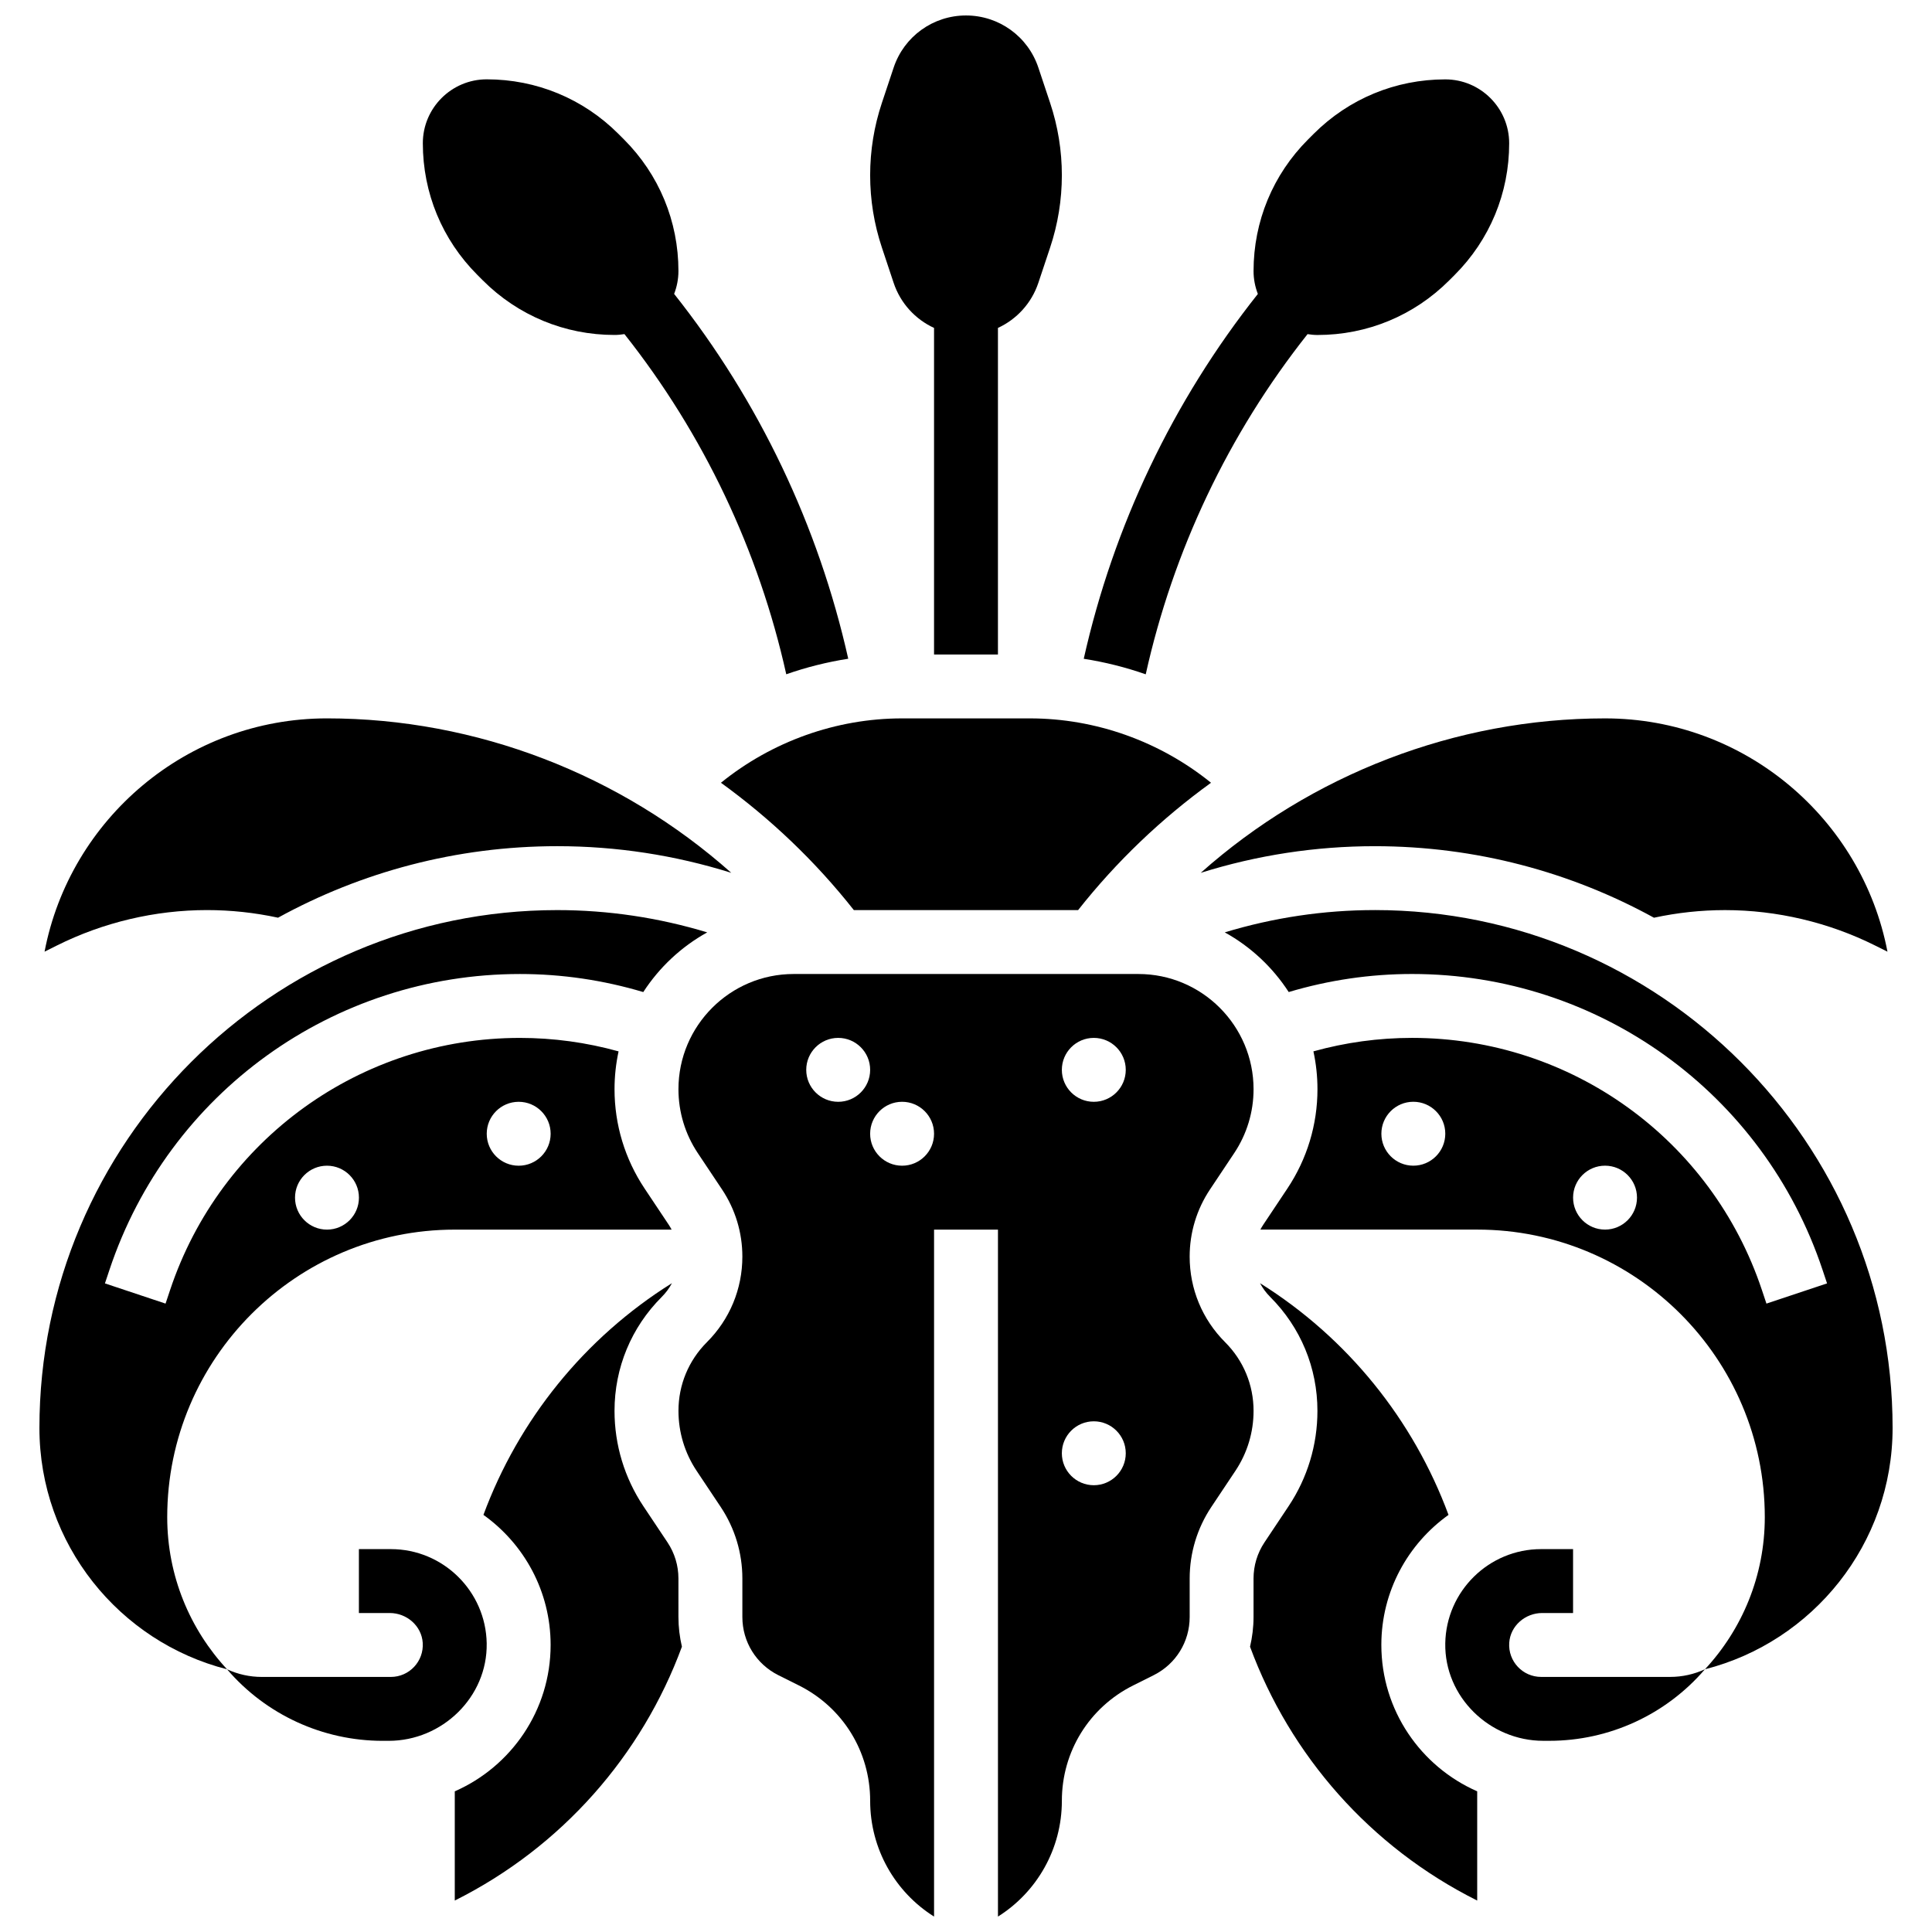
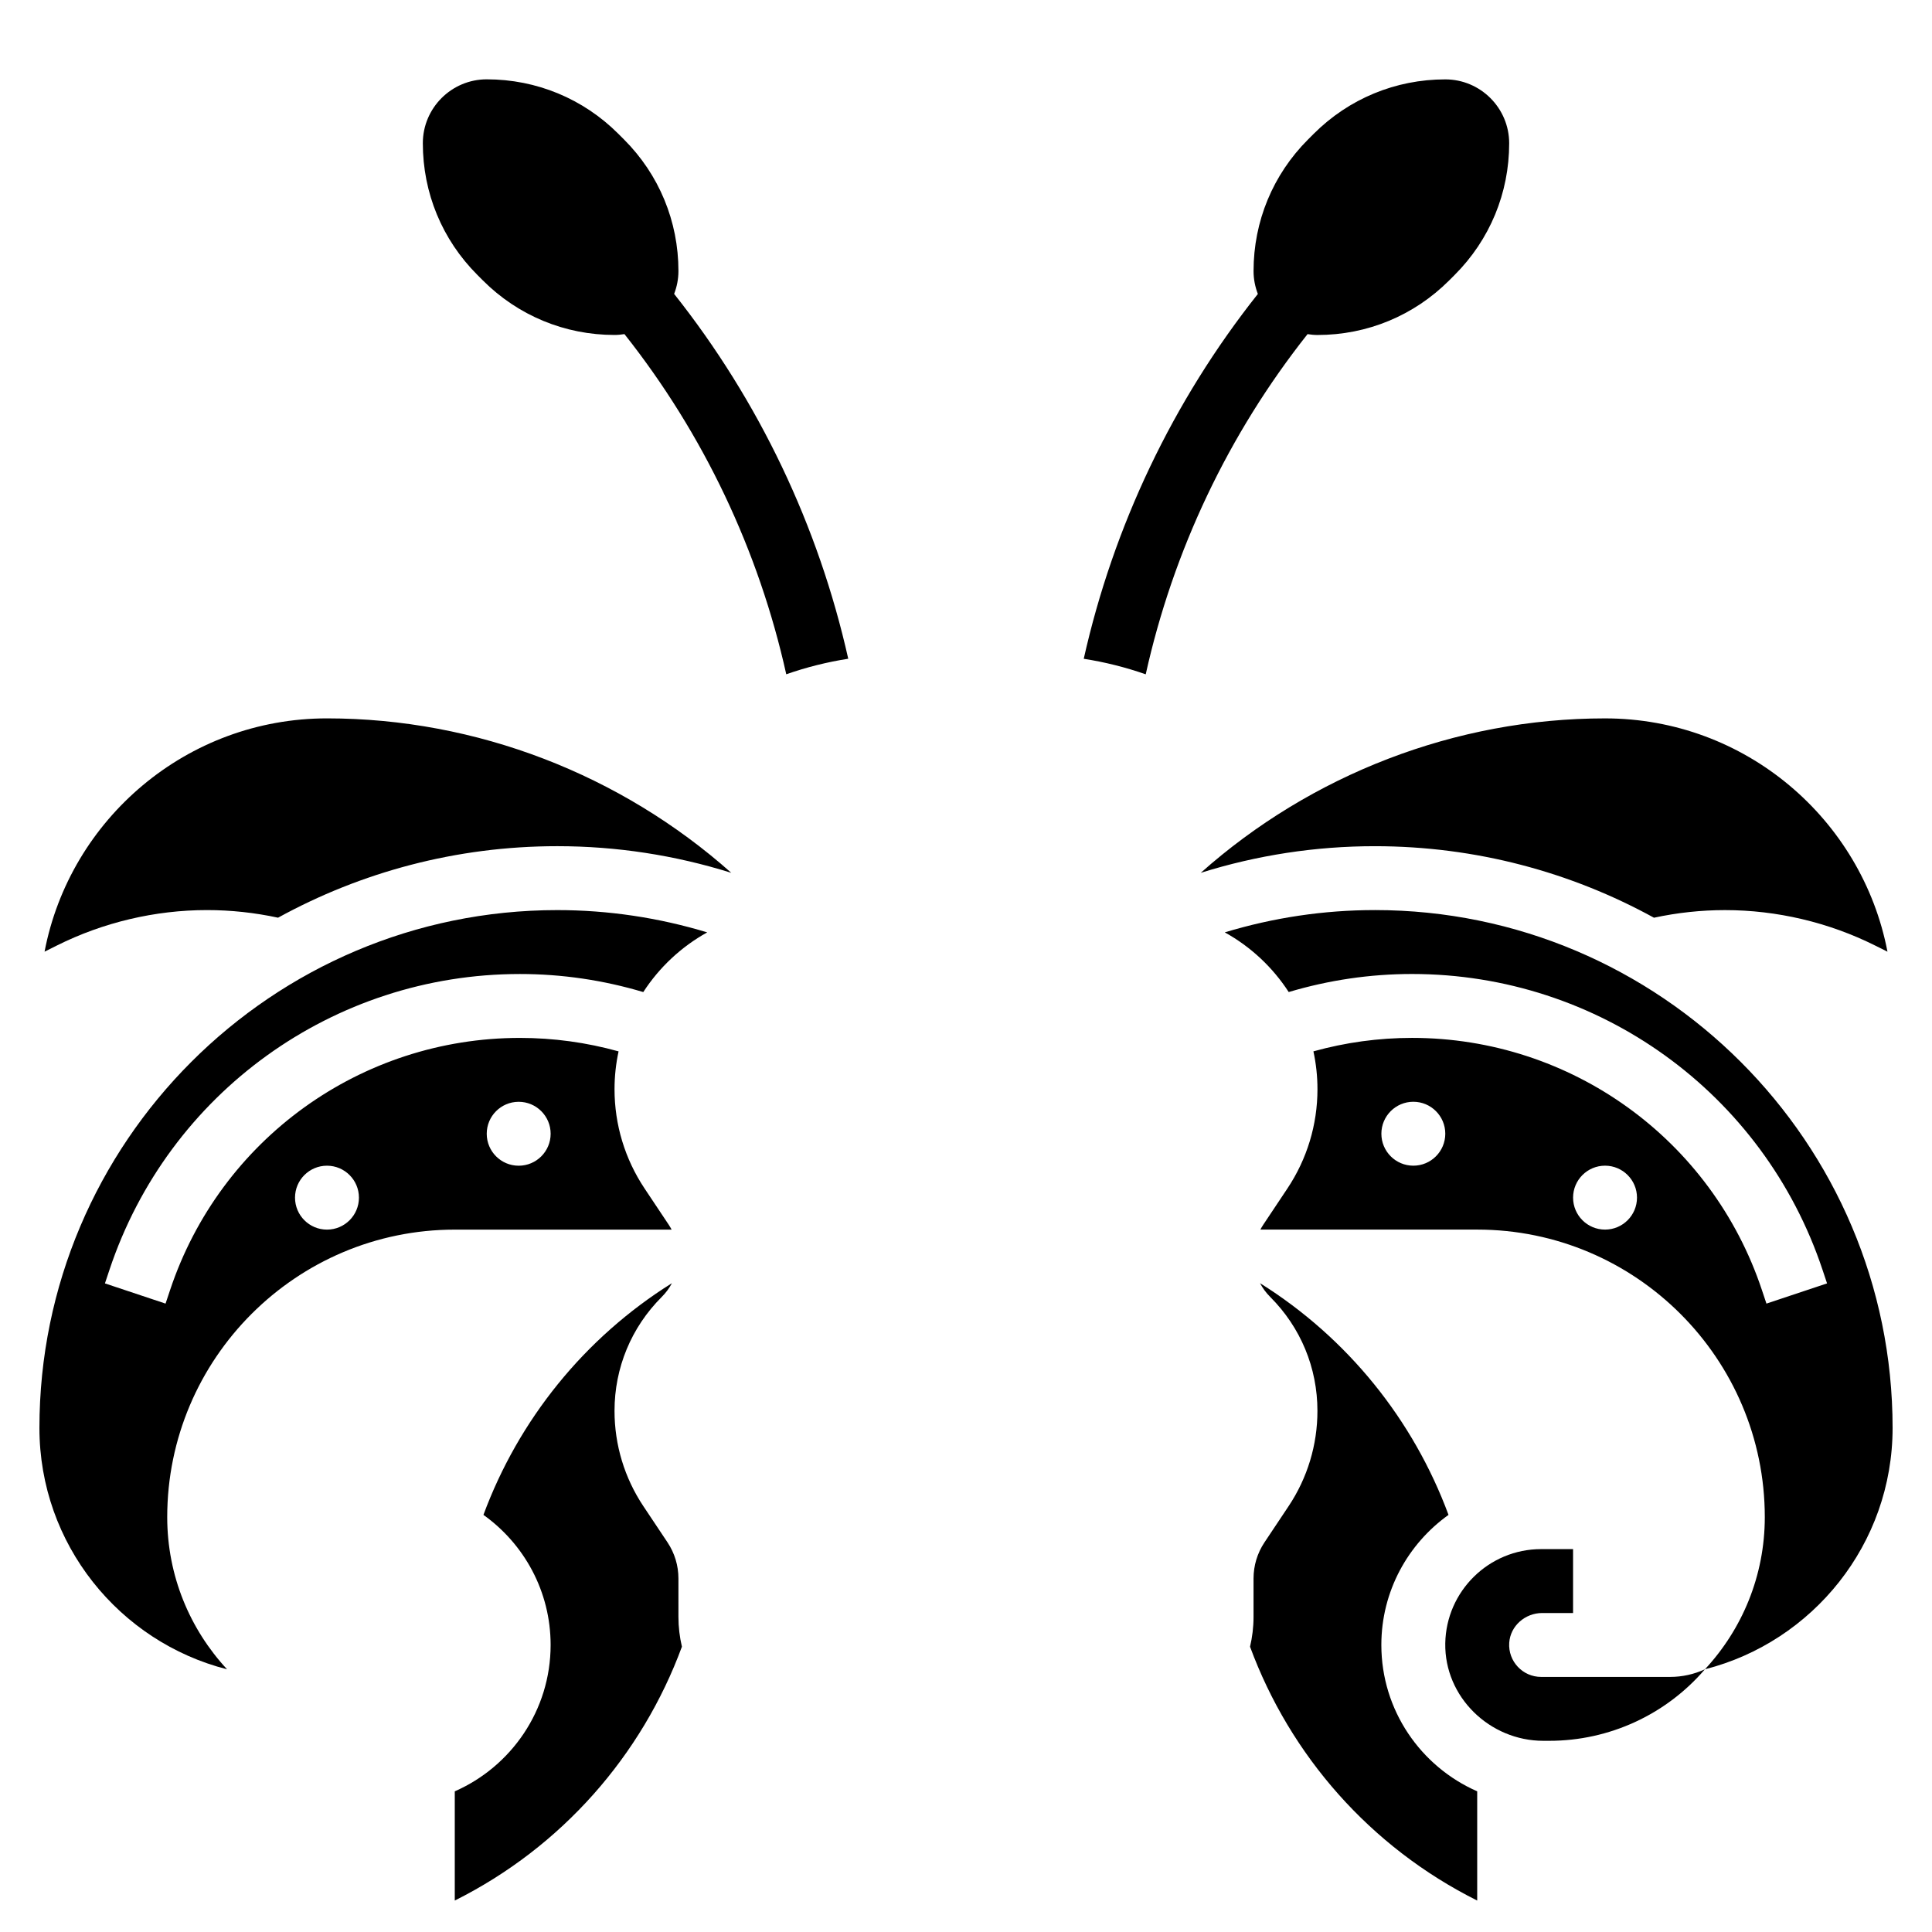
<svg xmlns="http://www.w3.org/2000/svg" width="800px" height="800px" version="1.1" viewBox="144 144 512 512">
  <defs>
    <clipPath id="b">
-       <path d="m374 148.09h52v169.91h-52z" />
+       <path d="m374 148.09h52h-52z" />
    </clipPath>
    <clipPath id="a">
      <path d="m323 402h154v249.9h-154z" />
    </clipPath>
  </defs>
  <path d="m323.79 562.31c0-3.414-1.004-6.727-2.898-9.57l-6.383-9.57c-5.008-7.512-7.656-16.254-7.656-25.281 0-11.398 4.438-22.113 12.496-30.168 1.113-1.113 2.019-2.344 2.719-3.668-23.223 14.523-40.648 36.25-49.953 61.406 10.77 7.684 17.805 20.266 17.805 34.469 0 17.324-10.465 32.246-25.402 38.793v28.945c28.371-14.188 49.594-38.496 60.195-67.281-0.598-2.547-0.922-5.184-0.922-7.883z" />
-   <path d="m272.98 579.5c-0.234-13.809-11.539-24.969-25.398-24.969h-8.469v16.934h8.168c4.504 0 8.445 3.391 8.746 7.887 0.332 4.934-3.586 9.051-8.445 9.051h-34.211c-3.18 0-6.32-0.691-9.203-2.027 10.316 12.035 25.379 18.961 41.23 18.961h1.609c14.207 0 26.215-11.629 25.973-25.836z" />
  <path d="m264.52 469.86h57.469c-0.23-0.426-0.473-0.848-0.742-1.254l-6.418-9.629c-5.215-7.824-7.973-16.926-7.973-26.328 0-3.438 0.375-6.789 1.074-10.023-8.504-2.363-17.266-3.57-26.145-3.57-42.129 0-79.387 26.855-92.711 66.82l-1.199 3.594-16.066-5.356 1.199-3.594c15.637-46.895 59.348-78.398 108.78-78.398 11.121 0 22.082 1.625 32.688 4.785 4.258-6.562 10.078-12.016 16.945-15.816-12.895-3.906-26.242-5.906-39.742-5.906-75.672 0-137.23 61.566-137.23 137.24 0 30.777 21.176 56.695 49.727 63.957-9.836-10.586-15.859-24.762-15.859-40.312 0-42.023 34.188-76.207 76.207-76.207zm16.938-33.871c4.676 0 8.469 3.793 8.469 8.469s-3.793 8.469-8.469 8.469-8.469-3.793-8.469-8.469 3.789-8.469 8.469-8.469zm-50.805 16.934c4.676 0 8.469 3.793 8.469 8.469s-3.793 8.469-8.469 8.469c-4.676 0-8.469-3.793-8.469-8.469s3.793-8.469 8.469-8.469z" />
  <g clip-path="url(#b)">
    <path d="m380.82 218.95c1.809 5.426 5.754 9.668 10.711 11.953v86.543h16.934v-86.543c4.957-2.285 8.902-6.531 10.711-11.953l3.113-9.336c2.066-6.195 3.113-12.648 3.113-19.18s-1.047-12.984-3.113-19.176l-3.113-9.336c-2.754-8.27-10.461-13.824-19.176-13.824s-16.422 5.555-19.176 13.824l-3.113 9.336c-2.066 6.191-3.113 12.645-3.113 19.176s1.047 12.984 3.113 19.176z" />
  </g>
  <path d="m271.96 218.31c9.32 9.32 21.715 14.457 34.895 14.457 0.895 0 1.77-0.09 2.629-0.227 21.004 26.52 35.613 57.418 42.883 90.152 5.336-1.871 10.836-3.242 16.426-4.121-7.867-35.109-23.582-68.242-46.141-96.684 0.727-1.883 1.141-3.918 1.141-6.059 0-13.184-5.133-25.574-14.453-34.895l-1.453-1.453c-9.324-9.324-21.715-14.457-34.898-14.457-9.336 0-16.934 7.598-16.934 16.934 0 13.184 5.133 25.574 14.453 34.895z" />
  <path d="m552.41 588.4c-4.863 0-8.777-4.117-8.449-9.047 0.301-4.496 4.242-7.887 8.746-7.887h8.172v-16.934h-8.469c-13.859 0-25.164 11.16-25.398 24.965-0.238 14.207 11.766 25.836 25.977 25.836h1.609c15.852 0 30.914-6.926 41.23-18.961-2.887 1.336-6.027 2.027-9.203 2.027z" />
  <path d="m510.07 579.93c0-14.203 7.039-26.785 17.801-34.469-9.305-25.16-26.73-46.887-49.953-61.406 0.699 1.324 1.609 2.555 2.719 3.668 8.059 8.059 12.496 18.773 12.496 30.172 0 9.027-2.644 17.77-7.656 25.281l-6.383 9.578c-1.895 2.844-2.894 6.152-2.894 9.566v10.191c0 2.699-0.328 5.336-0.926 7.883 10.602 28.777 31.828 53.09 60.199 67.273v-28.949c-14.938-6.543-25.402-21.465-25.402-38.789z" />
  <path d="m447.63 322.7c7.269-32.734 21.879-63.637 42.883-90.152 0.859 0.133 1.734 0.227 2.629 0.227 13.184 0 25.574-5.133 34.895-14.453l1.453-1.453c9.324-9.324 14.457-21.719 14.457-34.898 0-9.336-7.598-16.934-16.934-16.934-13.184 0-25.574 5.133-34.895 14.453l-1.453 1.453c-9.324 9.32-14.461 21.711-14.461 34.895 0 2.137 0.414 4.176 1.141 6.062-22.559 28.441-38.277 61.574-46.141 96.684 5.59 0.875 11.094 2.25 16.426 4.117z" />
  <g clip-path="url(#a)">
-     <path d="m468.67 499.7c-6.059-6.059-9.398-14.117-9.398-22.688 0-6.356 1.863-12.512 5.387-17.797l6.418-9.629c3.356-5.031 5.129-10.891 5.129-16.934 0-16.84-13.691-30.531-30.527-30.531h-91.355c-16.832 0-30.527 13.691-30.527 30.527 0 6.047 1.773 11.902 5.129 16.938l6.418 9.625c3.527 5.289 5.391 11.445 5.391 17.797 0 8.57-3.336 16.629-9.398 22.688-4.859 4.859-7.535 11.32-7.535 18.195 0 5.672 1.664 11.168 4.809 15.891l6.383 9.574c3.754 5.637 5.742 12.191 5.742 18.961v10.195c0 6.578 3.656 12.488 9.539 15.43l5.422 2.707c11.66 5.824 18.906 17.543 18.906 30.582 0 12.738 6.602 24.188 16.934 30.68v-182.05h16.934v182.05c10.332-6.492 16.934-17.938 16.934-30.68 0-13.031 7.242-24.746 18.898-30.574l5.438-2.719c5.879-2.941 9.535-8.852 9.535-15.426v-10.191c0-6.769 1.984-13.324 5.738-18.961l6.383-9.574c3.148-4.719 4.809-10.215 4.809-15.887 0.004-6.875-2.672-13.336-7.531-18.195zm-102.54-63.711c-4.676 0-8.469-3.793-8.469-8.469s3.793-8.469 8.469-8.469c4.676 0 8.469 3.793 8.469 8.469 0 4.68-3.793 8.469-8.469 8.469zm16.934 16.934c-4.676 0-8.469-3.793-8.469-8.469s3.793-8.469 8.469-8.469 8.469 3.793 8.469 8.469c0 4.68-3.793 8.469-8.469 8.469zm50.805 84.676c-4.676 0-8.469-3.793-8.469-8.469s3.793-8.469 8.469-8.469c4.676 0 8.469 3.793 8.469 8.469s-3.793 8.469-8.469 8.469zm0-101.61c-4.676 0-8.469-3.793-8.469-8.469s3.793-8.469 8.469-8.469c4.676 0 8.469 3.793 8.469 8.469 0 4.68-3.793 8.469-8.469 8.469z" />
-   </g>
+     </g>
  <path d="m198.86 385.18c6.328 0 12.645 0.684 18.824 2.019 21.98-12.074 47.203-18.953 74-18.953 15.676 0 31.172 2.375 46.109 7.059-29.23-26.008-67.48-40.93-107.14-40.93-37.105 0-68.102 26.656-74.844 61.824l3.254-1.625c12.289-6.144 26.051-9.395 39.793-9.395z" />
  <path d="m508.32 385.18c-13.5 0-26.848 2-39.742 5.906 6.867 3.797 12.691 9.25 16.945 15.816 10.605-3.16 21.566-4.785 32.688-4.785 49.43 0 93.145 31.508 108.78 78.402l1.199 3.594-16.066 5.356-1.199-3.594c-13.32-39.969-50.578-66.824-92.711-66.824-8.879 0-17.641 1.207-26.145 3.57 0.699 3.234 1.074 6.586 1.074 10.023 0 9.402-2.758 18.504-7.973 26.328l-6.418 9.629c-0.27 0.406-0.512 0.828-0.742 1.254h57.473c42.02 0 76.207 34.188 76.207 76.207 0 15.555-6.019 29.727-15.855 40.312 28.547-7.262 49.723-33.184 49.723-63.957 0-75.672-61.562-137.24-137.23-137.24zm10.227 67.738c-4.676 0-8.469-3.793-8.469-8.469s3.793-8.469 8.469-8.469 8.469 3.793 8.469 8.469c-0.004 4.68-3.793 8.469-8.469 8.469zm50.805 16.938c-4.676 0-8.469-3.793-8.469-8.469s3.793-8.469 8.469-8.469c4.676 0 8.469 3.793 8.469 8.469-0.004 4.676-3.793 8.469-8.469 8.469z" />
-   <path d="m383.06 334.38c-17.5 0-34.512 6.137-48.004 17.059 13.137 9.504 25.027 20.824 35.223 33.746h59.43c10.195-12.922 22.086-24.238 35.223-33.746-13.488-10.918-30.5-17.059-48-17.059z" />
  <path d="m508.32 368.25c26.801 0 52.02 6.879 74 18.957 6.18-1.336 12.496-2.019 18.824-2.019 13.742 0 27.504 3.25 39.801 9.395l3.254 1.625c-6.746-35.172-37.742-61.828-74.848-61.828-39.656 0-77.91 14.922-107.14 40.93 14.934-4.684 30.43-7.059 46.105-7.059z" />
</svg>